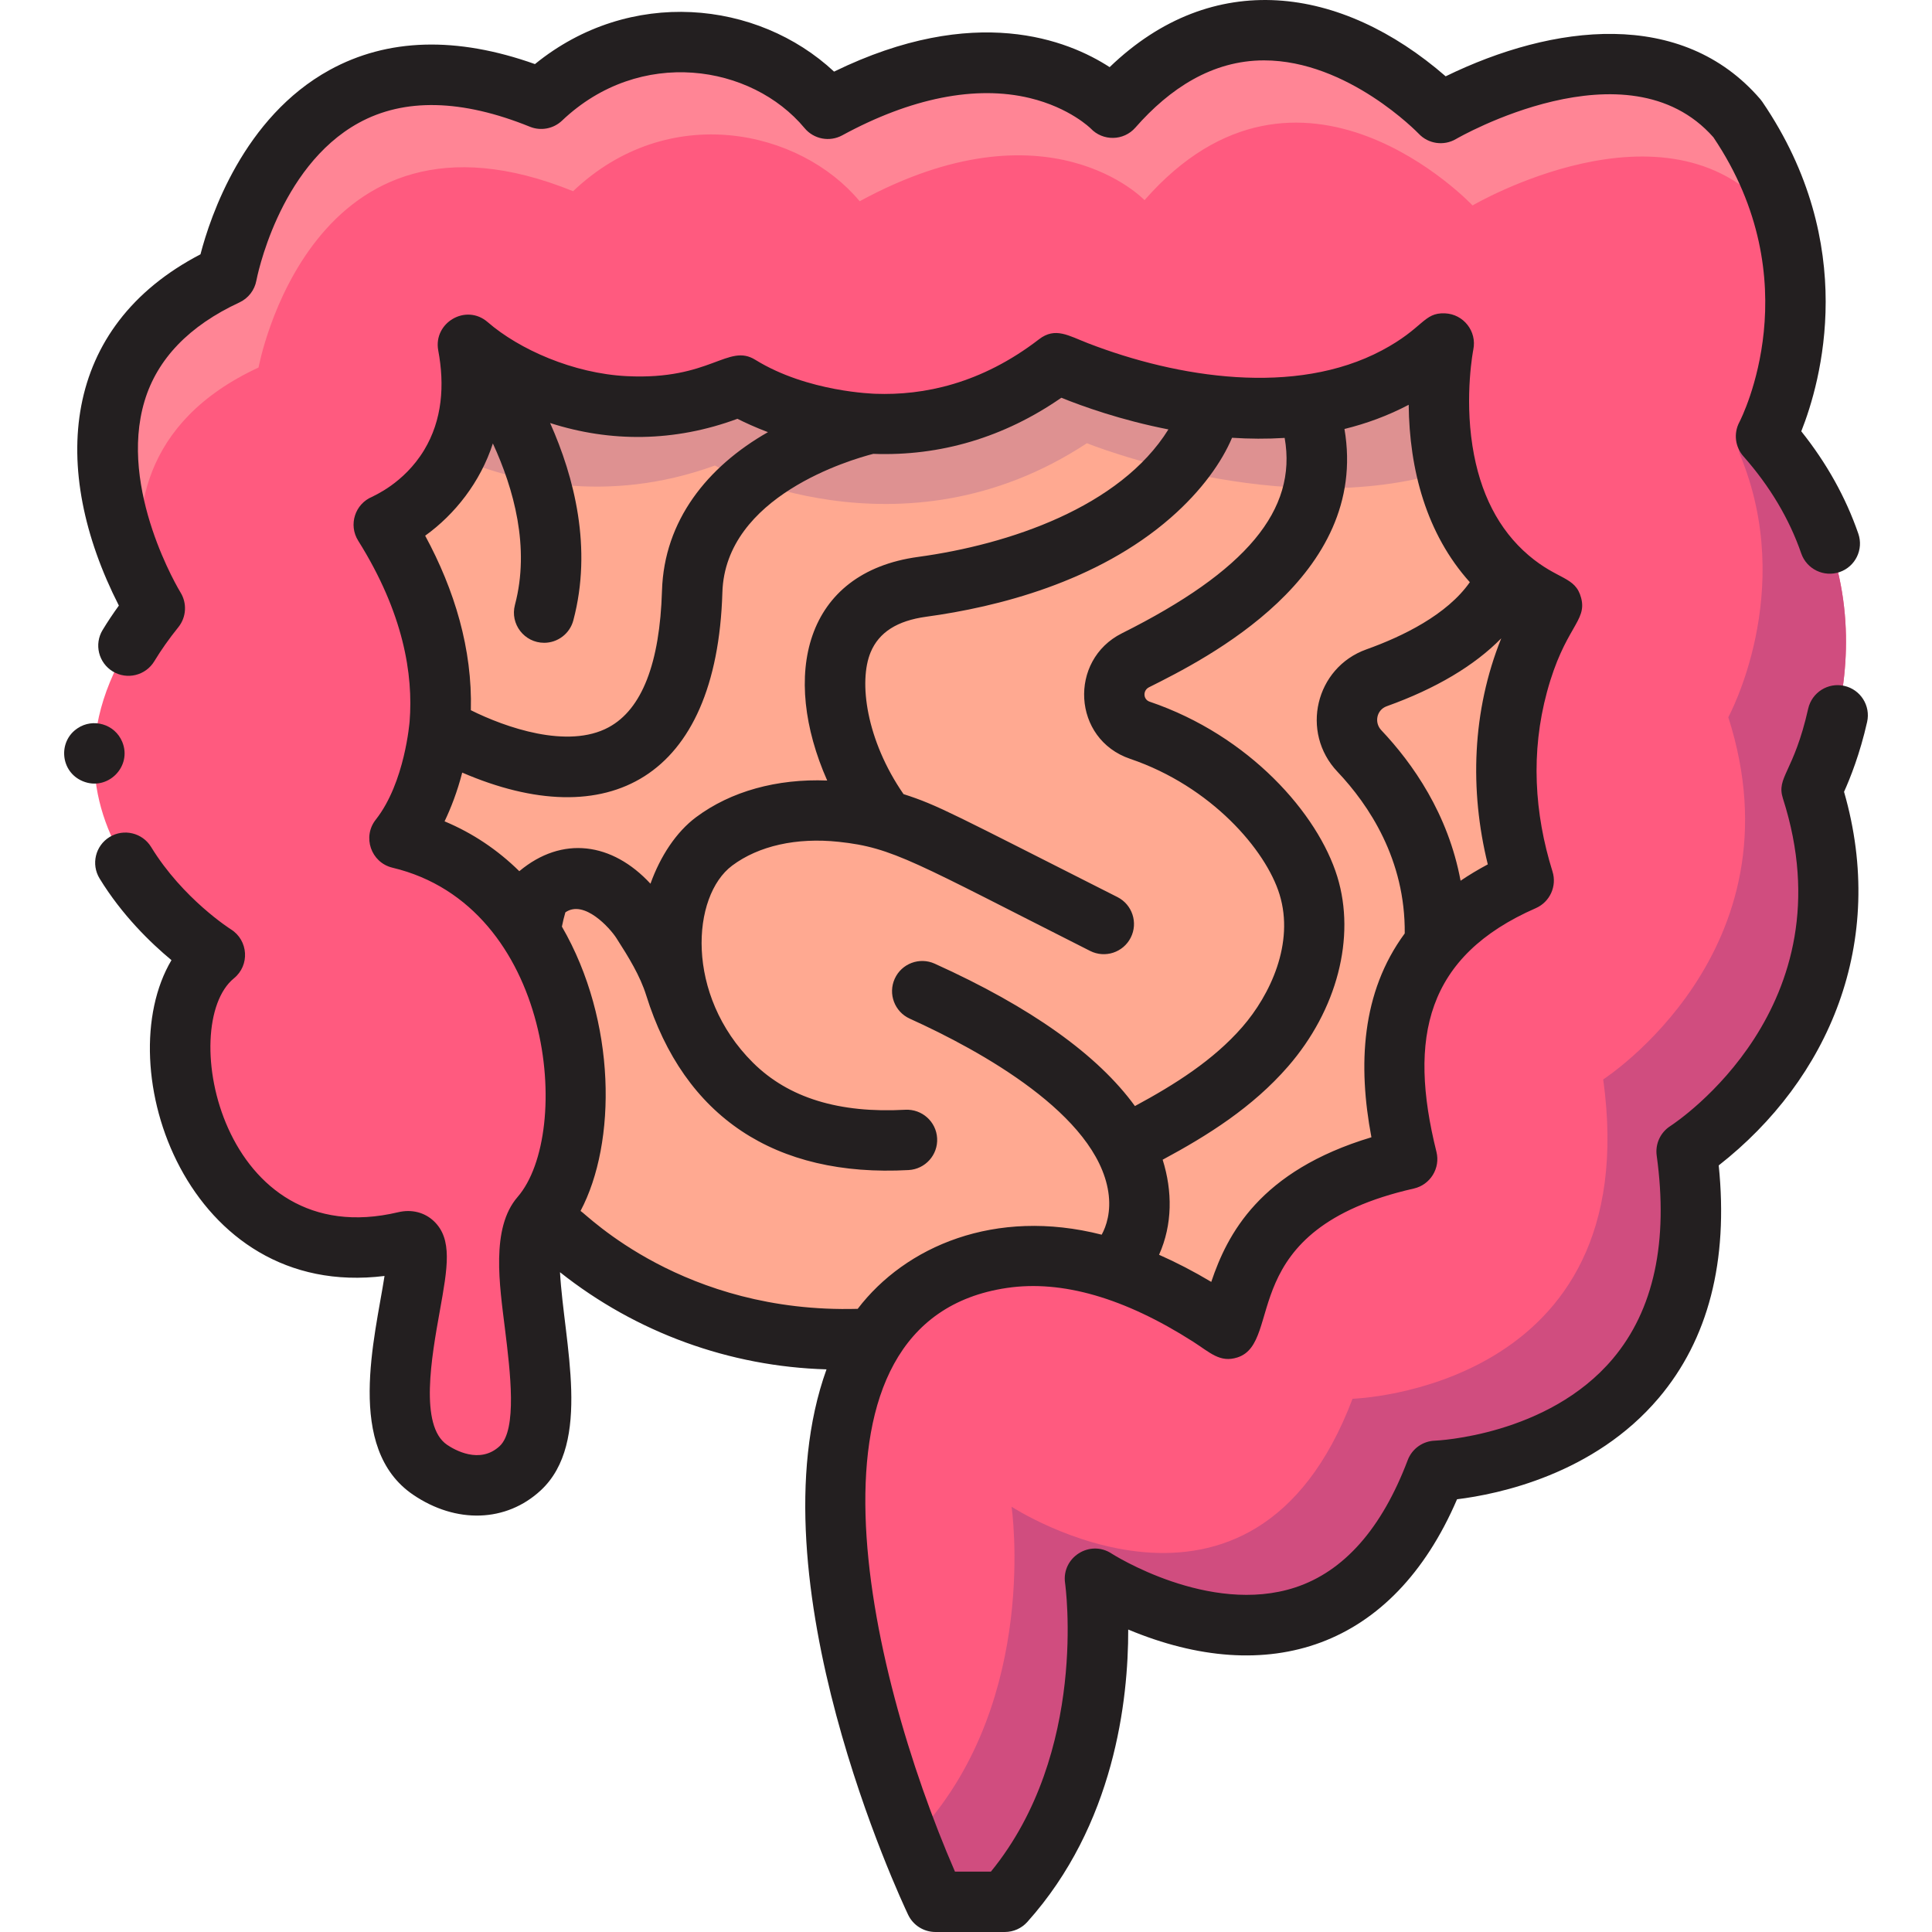
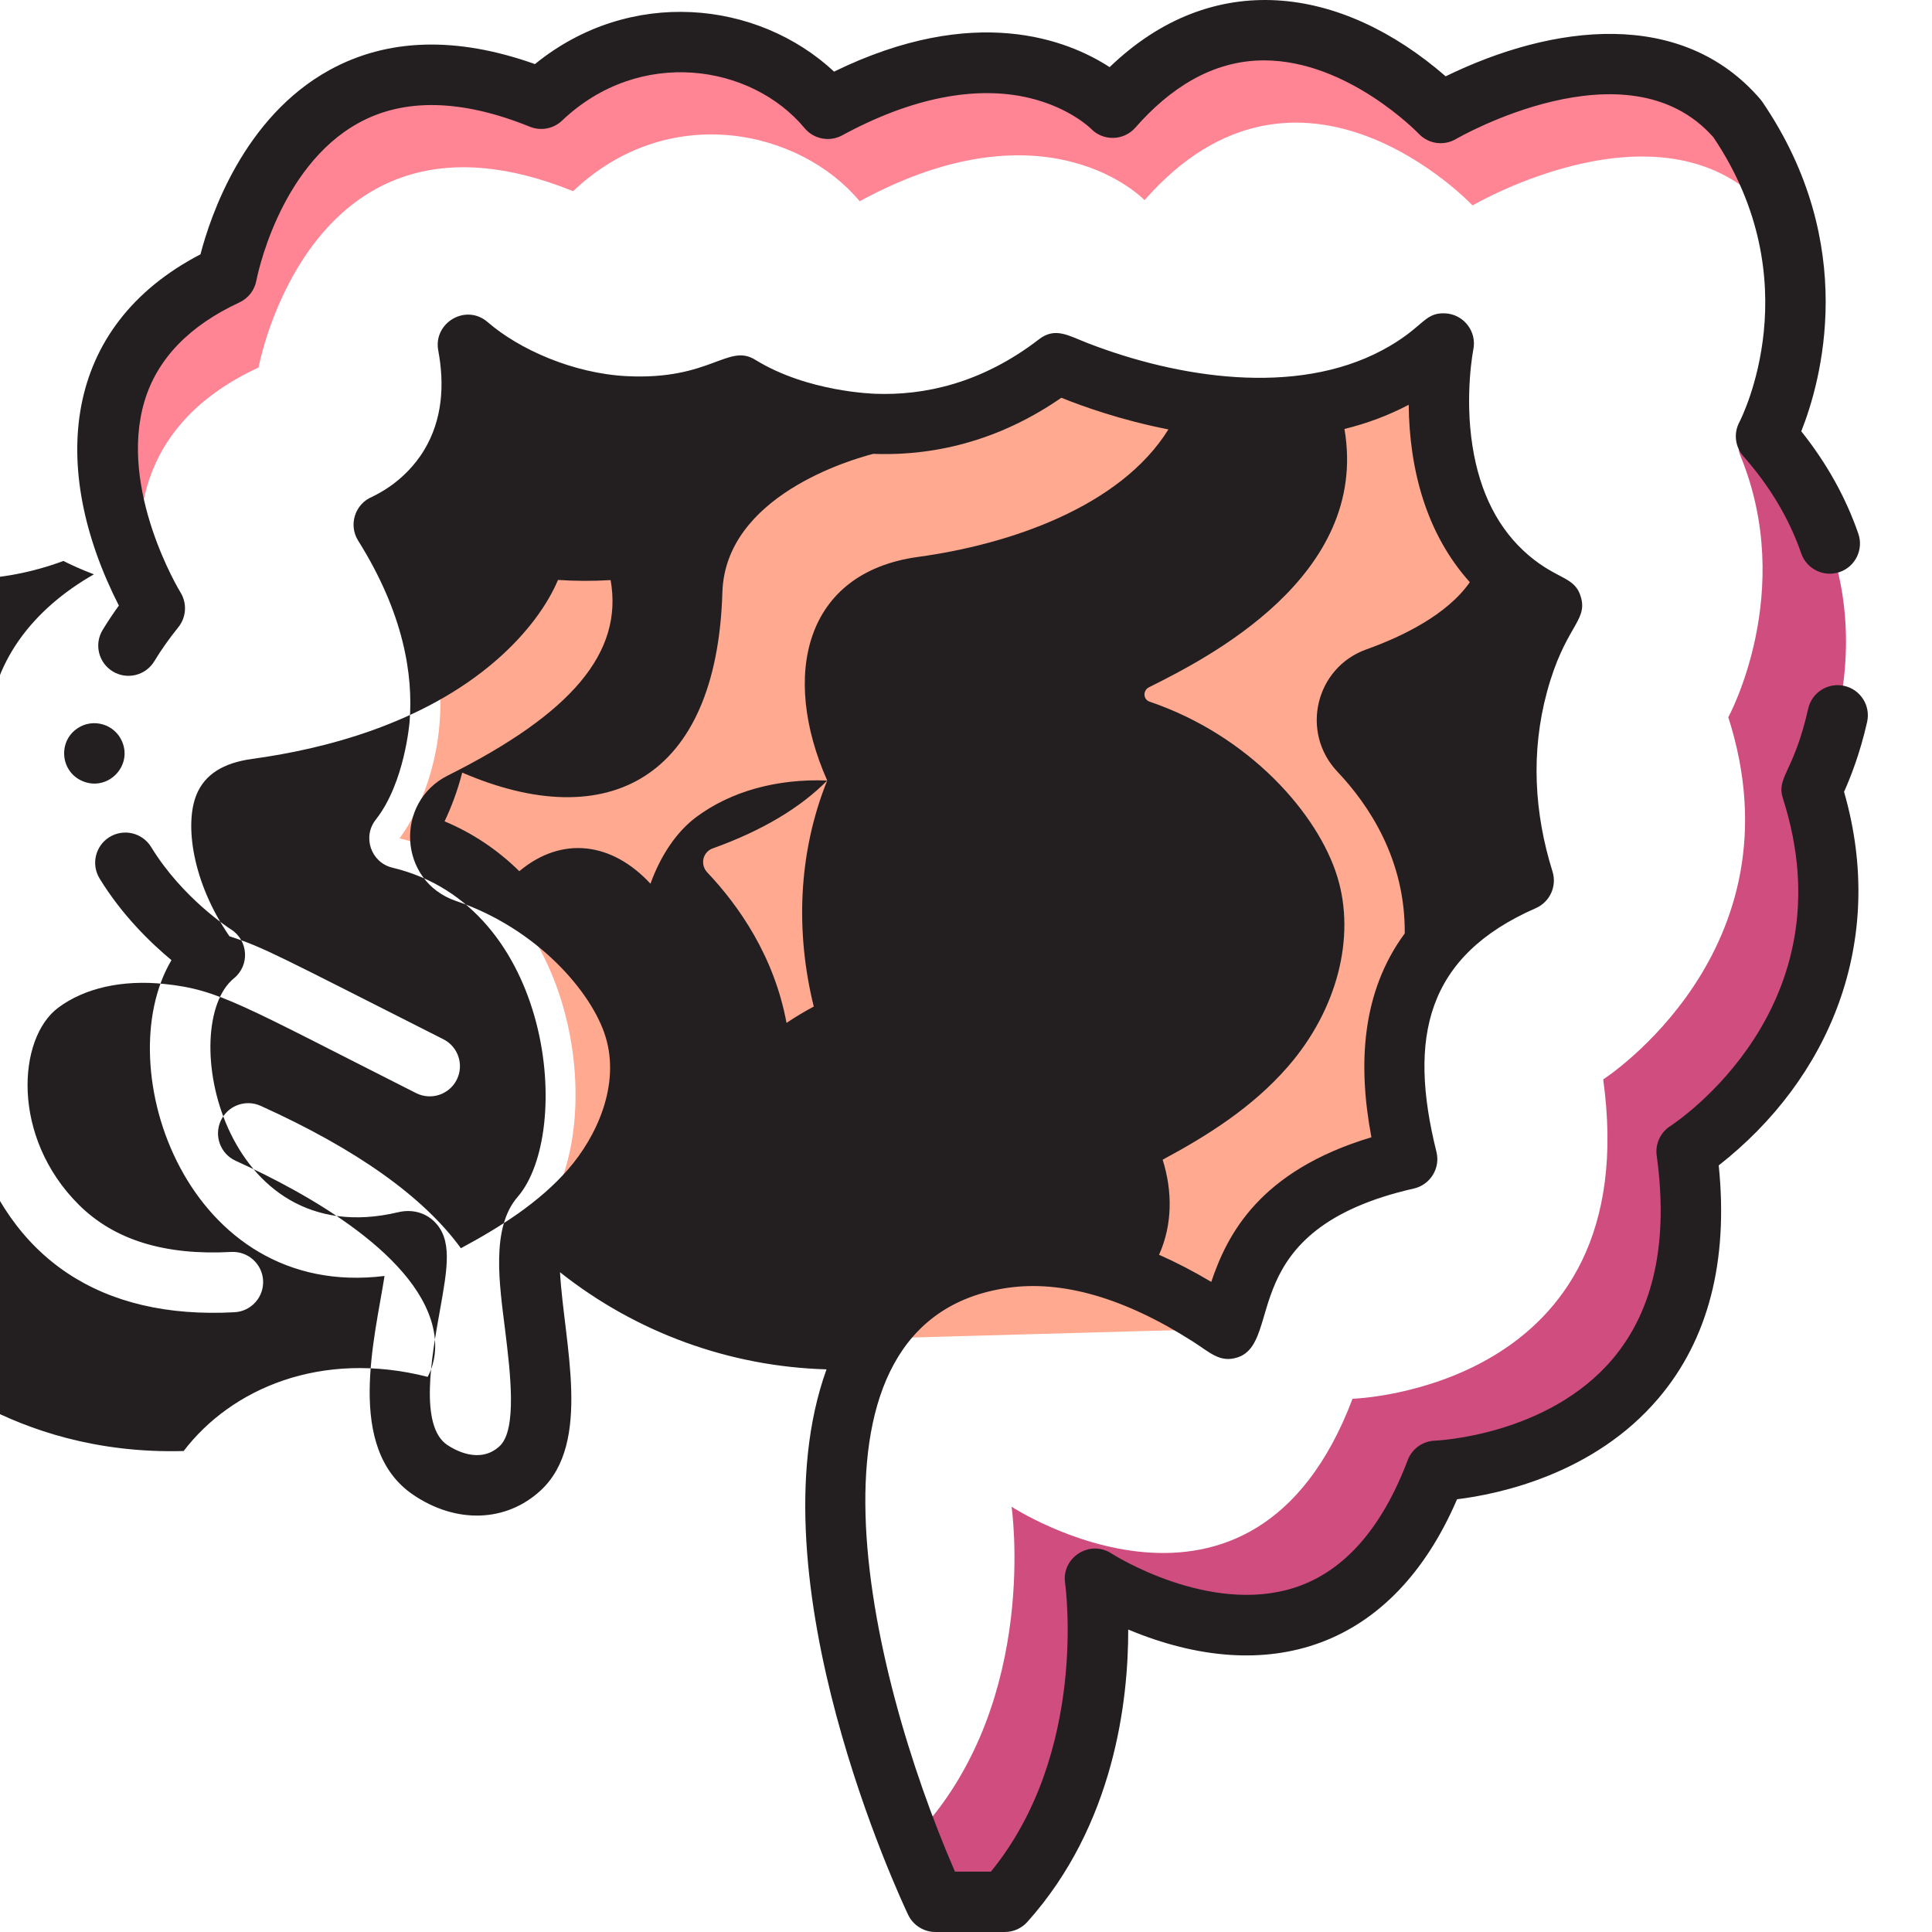
<svg xmlns="http://www.w3.org/2000/svg" id="Layer_1" enable-background="new 0 0 512 512" height="512" viewBox="0 0 512 512" width="512">
  <path d="m411.278 160.507c-39.209-18.173-28.678-69.475-28.678-69.475-38.604 35.289-102.375 5.221-102.375 5.221-42.025 32.374-84.264 5.909-84.264 5.909-40.499 17.192-71.955-10.753-71.955-10.753 6.706 35.761-22.307 47.631-22.307 47.631 31.143 49.644 4.166 83.129 4.166 83.129 49.333 11.761 55.419 79.444 37.345 100.286l8.043 6.706c20.802 17.345 47.219 26.5 74.292 25.745l99.929-2.785c4.412-12.398 6.268-35.614 47.428-44.946-8.253-33.078-2.459-59.097 30.883-73.831-13.607-43.561 7.493-72.837 7.493-72.837z" fill="#ffa991" />
-   <path d="m120.511 121.026c15.073 6.518 40.042 12.835 68.951 2.344 0 0 49.409 26.465 98.568-5.909 0 0 51.905 20.914 95.332 7.37-4.109-17.487-.762-33.799-.762-33.799-38.604 35.289-102.375 5.221-102.375 5.221-42.025 32.374-84.264 5.909-84.264 5.909-40.499 17.192-71.955-10.753-71.955-10.753 2.386 12.719.244 22.402-3.495 29.617z" fill="#de9191" />
-   <path d="m468.02 115.627s21.687-41.161-7.603-84.145c-27.294-31.7-78.619-1.536-78.619-1.536s-45.7-48.433-86.935-1.399c0 0-25.487-26.93-75.49.29-15.806-18.994-50.631-26.724-75.946-2.665-69.646-28.21-83.356 46.724-83.356 46.724-57.185 26.52-19.047 88.305-19.047 88.305-43.81 54.379 15.913 91.862 15.913 91.862-21.759 17.703-4.752 89.083 50.44 75.973 11.095-2.635-13.164 47.004 6.582 60.456 7.685 5.236 17.085 5.933 23.9-.394 14.114-13.103-4.241-55.58 5.352-66.643 18.074-20.843 11.987-88.525-37.345-100.286 0 0 26.978-33.485-4.166-83.129 0 0 29.013-11.87 22.307-47.631 0 0 31.456 27.945 71.955 10.753 0 0 42.239 26.465 84.264-5.909 0 0 63.771 30.068 102.375-5.221 0 0-10.532 51.302 28.677 69.475 0 0-21.1 29.275-7.492 72.837-33.343 14.734-39.136 40.753-30.883 73.831-41.16 9.332-43.016 32.548-47.428 44.946-56.314-39.008-87.24-8.627-93.854 2.599-30.313 51.445 16.268 149.28 16.268 149.28h18.397c31.345-34.976 23.893-85.607 23.893-85.607s63.753 41.673 90.362-28.607c0 0 77.787-2.305 66.43-84.634 0 0 53.002-34.083 33.148-95.98 0 0 27.013-49.325-12.099-93.545z" fill="#ff5a7f" />
  <path d="m468.02 115.627c-3.478-3.005-8.62.723-6.865 4.967 15.021 36.318-3.14 69.48-3.14 69.48 19.853 61.897-33.148 95.98-33.148 95.98 11.358 82.329-66.43 84.634-66.43 84.634-26.61 70.279-90.362 28.607-90.362 28.607s7.452 50.63-23.893 85.606h-4.254c4.458 11.734 7.961 19.098 7.961 19.098h18.397c31.345-34.977 23.893-85.607 23.893-85.607s63.753 41.673 90.362-28.607c0 0 77.787-2.305 66.43-84.634 0 0 53.002-34.082 33.148-95.98 0 .001 27.014-49.324-12.099-93.544z" fill="#d04d7f" />
  <path d="m68.518 97.395s13.71-74.934 83.358-46.726c25.315-24.059 60.14-16.329 75.946 2.666 50.003-27.219 75.49-.29 75.49-.29 41.234-47.034 86.935 1.399 86.935 1.399s51.324-30.164 78.619 1.536c2.121 3.113 3.967 6.215 5.581 9.294-1.893-10.607-6.082-22.131-14.028-33.792-27.294-31.7-78.619-1.536-78.619-1.536s-45.7-48.433-86.935-1.399c0 0-25.487-26.929-75.49.29-15.806-18.994-50.631-26.725-75.946-2.665-69.648-28.21-83.358 46.724-83.358 46.724-47.322 21.946-29.367 68.04-21.766 83.288-3.774-19.648-.804-44.405 30.213-58.789z" fill="#ff8595" />
  <g fill="#231f20">
    <path d="m27.192 166.958c-2.289 3.779-1.079 8.698 2.703 10.986s8.703 1.078 10.992-2.701c1.807-2.982 3.95-6.02 6.371-9.024 2.127-2.641 2.359-6.333.578-9.218-.167-.271-16.578-27.261-9.525-50.728 3.352-11.153 11.806-19.941 25.129-26.12 2.358-1.094 4.037-3.263 4.505-5.817.055-.299 5.713-30.013 27.122-41.771 12.065-6.626 27.325-6.282 45.357 1.02 2.91 1.181 6.245.546 8.522-1.616 20.682-19.654 50.231-14.893 64.276 1.983 2.444 2.938 6.625 3.736 9.983 1.91 18.202-9.909 35.384-13.325 49.693-9.878 10.614 2.558 16.152 8.06 16.152 8.06 3.224 3.409 8.716 3.332 11.835-.225 9.087-10.366 20.403-17.819 34.089-17.819 22.234 0 40.826 19.251 41.001 19.435 2.561 2.717 6.662 3.298 9.88 1.408.453-.268 45.443-26.251 68.207-.473 25.702 38.141 7.646 74.04 6.875 75.529-1.55 2.941-1.118 6.535 1.086 9.026 7.002 7.916 12.156 16.57 15.319 25.724 1.443 4.178 6.001 6.393 10.179 4.95 4.178-1.442 6.395-5.997 4.952-10.173-3.321-9.609-8.395-18.713-15.115-27.125 5.19-13.083 15.497-49.426-10.325-87.322-.17-.249-.353-.487-.549-.716-20.774-24.126-54.91-19.922-83.366-6.041-27.717-24.067-61.678-28.795-89.052-2.432-11.022-7.16-35.628-17.062-73.029 1.187-20.297-18.931-54.136-22.44-79.269-1.996-20.774-7.388-39.061-6.867-54.412 1.563-22.805 12.524-31.599 38.73-34.229 48.852-36.836 19.165-40.169 56.676-21.627 93.087-1.563 2.155-3.004 4.321-4.308 6.475z" />
-     <path d="m488.75 181.766c-4.308-.974-8.595 1.739-9.565 6.05-3.825 17.002-8.514 18.101-6.688 23.798 17.677 55.109-27.925 85.553-29.857 86.811-2.62 1.685-4.024 4.735-3.598 7.82 3.148 22.819-.76 40.928-11.615 53.82-17.224 20.458-46.845 21.715-47.123 21.725-3.24.096-6.101 2.135-7.248 5.165-6.873 18.152-16.907 29.505-29.822 33.74-22.829 7.483-48.431-8.841-48.673-8.997-5.76-3.765-13.303 1.044-12.3 7.859.067.457 6.225 44.744-19.658 76.442h-9.53c-23.572-54.291-44.224-146.159 13.801-154.686 14.586-2.14 31.129 2.647 49.273 14.223 4.512 2.878 7.139 5.689 11.783 4.2 12.585-4.052-1.199-33.89 46.746-44.76 4.38-.993 7.08-5.394 5.995-9.737-7.56-30.302-2.724-51.858 26.354-64.578 3.728-1.646 5.615-5.825 4.404-9.701-4.839-15.493-5.777-31.617-1.476-47.536 4.655-17.231 10.701-18.72 9.07-24.944-1.518-5.795-6.12-4.661-13.941-11.331-7.91-6.75-12.902-16.438-14.862-28.955-2.126-13.572.204-25.452.225-25.554.994-4.844-2.606-9.395-7.501-9.602-5.759-.245-5.599 3.908-16.713 9.815-22.946 12.198-54.088 7.314-77.888-1.888-5.193-2.008-8.682-4.378-13.001-1.048-15.337 11.814-30.631 14.915-43.382 14.439-.117-.02-17.846-.401-31.744-8.974-7.272-4.554-11.874 5.428-34.141 4.301-14.167-.717-28.503-7.091-36.838-14.323-5.785-5.006-14.469.197-13.095 7.522 1.719 9.167 1.083 18.404-3.738 26.388-5.386 8.919-13.59 12.195-13.734 12.366-4.598 1.88-6.384 7.453-3.749 11.653 12.042 19.195 14.618 35.515 13.633 47.896-.022.114-1.23 16.144-8.92 25.965-3.682 4.571-1.34 11.436 4.377 12.799 42.662 10.172 47.872 70.291 33.154 87.266-7.157 8.249-4.764 23.401-3.324 35.095 1.38 11.211 3.27 26.565-1.427 30.926-5.271 4.895-12.006.964-13.944-.355-7.381-5.028-4.09-23.352-1.912-35.477 2.062-11.477 3.423-19.059-1.598-23.805-2.464-2.33-5.902-3.186-9.431-2.348-46.853 11.131-58.731-49.623-43.536-61.985 4.246-3.454 3.842-10.067-.796-12.98-.127-.079-12.751-8.1-21.146-21.822-2.307-3.77-7.234-4.955-11.004-2.651-3.771 2.305-4.959 7.229-2.653 10.999 5.949 9.723 13.546 17.073 19.047 21.637-16.899 28.469 4.165 90.185 56.463 83.696-2.515 16.276-10.499 45.661 7.549 57.956 11.43 7.788 24.72 7.339 33.856-1.143 13.659-12.679 6.15-39.036 5.098-57.807 20.185 16.009 44.945 25.011 70.628 25.743-20.071 55.727 19.794 140.685 21.63 144.541 1.327 2.787 4.139 4.563 7.227 4.563h18.397c2.276 0 4.444-.968 5.962-2.662 23.092-25.768 26.779-58.775 26.739-77.491 36.996 15.467 70.107 5.133 87.142-34.522 10.978-1.348 36.312-6.592 53.439-26.83 13.159-15.549 18.501-36.271 15.908-61.647 29.129-22.805 44.727-59.076 33.212-99.009 1.635-3.614 4.226-10.113 6.115-18.512.967-4.31-1.744-8.59-6.056-9.559zm-167.754 157.947c-4.678-2.795-9.288-5.175-13.834-7.186 3.591-8.033 3.564-16.887.952-25.191 11.922-6.404 23.811-13.874 33.223-24.705 12.998-14.958 18.004-34.229 13.065-50.29-5.127-16.675-23.293-37.411-49.744-46.393-1.744-.591-1.821-2.985-.167-3.812 14.994-7.5 58.508-29.274 51.804-68.453 5.782-1.425 11.505-3.504 17.023-6.413.178 17.131 4.648 34.174 16.201 47.014-6.06 8.669-17.872 14.396-27.411 17.808-13.517 4.837-17.571 21.962-7.678 32.413 8.356 8.827 18.03 23.307 17.838 42.86-11.546 15.668-12.427 34.98-8.829 54.022-29.643 8.905-38.203 25.734-42.443 38.326zm-101.781-132.866c-13.339-.52-25.536 2.853-34.73 9.703-5.305 3.953-9.504 10.388-12.105 17.643-10.112-10.933-23.383-12.836-34.761-3.318-5.729-5.641-12.366-10.102-19.805-13.211 1.653-3.456 3.36-7.796 4.675-12.918 38.369 16.558 67.456 1.91 68.947-47.742.767-25.556 34.091-35.219 39.986-36.728 17.789.661 34.716-4.383 49.839-14.869 5.569 2.252 15.835 5.946 28.378 8.392-12.811 20.609-42.284 30.512-66.31 33.785-30.218 4.116-36.405 31.475-24.114 59.263zm178.627-37.678c-7.727 19.203-8.426 40.204-3.561 59.901-2.555 1.362-4.959 2.806-7.214 4.333-3.29-17.712-12.677-31.086-21.01-39.891-1.928-2.036-1.243-5.392 1.445-6.353 12.986-4.647 23.227-10.745 30.34-17.99zm-194.328-54.643c-16.06 9.147-27.521 23.419-28.079 41.997-.579 19.274-5.332 31.458-14.128 36.214-10.868 5.875-27.444.005-36.527-4.523.422-16.182-4.305-31.844-12.106-46.25 7.844-5.618 14.641-14.209 17.94-24.443 5.519 11.958 9.894 27.546 5.851 42.772-1.352 5.091 2.502 10.054 7.742 10.054 3.541 0 6.78-2.367 7.731-5.95 5.085-19.152.246-37.938-6.155-52.294 15.987 5.146 32.991 5.054 49.642-1.12 1.989 1.004 4.734 2.27 8.089 3.543zm-49.666 206.381c9.571-18.031 9.6-50.24-4.939-75.346.243-1.259.552-2.521.918-3.776 4.988-3.484 11.846 4.213 13.505 6.793 3.252 5.057 6.304 10.022 7.912 15.171 10.073 32.228 34.105 48.274 69.551 46.327 4.414-.242 7.796-4.015 7.553-8.427s-4.017-7.777-8.431-7.55c-17.512.956-30.947-3.103-40.396-12.5-18.033-17.934-16.269-44.173-5.47-52.222 7.029-5.238 17.044-7.47 28.197-6.289 14.502 1.54 19.975 5.342 66.653 28.921 3.946 1.993 8.759.414 10.755-3.528 1.995-3.943.414-8.756-3.531-10.749-43.906-22.189-47.483-24.33-56.682-27.28-9.891-14.319-11.955-29.846-8.71-37.612 2.204-5.275 7.031-8.352 14.754-9.403 18.765-2.557 45.231-9.18 64.75-26.217 8.302-7.246 13.593-14.869 16.266-21.205 4.543.295 9.217.334 13.945.038 3.382 19.131-10.223 35.318-43.125 51.775-14.211 7.108-13.144 28.065 2.181 33.271 21.435 7.278 35.957 24.117 39.592 35.942 3.98 12.94-2.479 26.615-9.85 35.098-7.682 8.841-17.985 15.323-28.478 20.978-9.867-13.593-27.606-26.228-53.063-37.737-4.028-1.818-8.77-.033-10.591 3.992-1.822 4.025-.034 8.765 3.994 10.586 18.826 8.512 49.478 25.486 52.607 45.912.803 5.243-.556 9.163-1.756 11.333-28.248-7.197-52.032 3.114-64.66 19.653-46.208 1.298-71.748-24.967-73.451-25.949z" />
+     <path d="m488.75 181.766c-4.308-.974-8.595 1.739-9.565 6.05-3.825 17.002-8.514 18.101-6.688 23.798 17.677 55.109-27.925 85.553-29.857 86.811-2.62 1.685-4.024 4.735-3.598 7.82 3.148 22.819-.76 40.928-11.615 53.82-17.224 20.458-46.845 21.715-47.123 21.725-3.24.096-6.101 2.135-7.248 5.165-6.873 18.152-16.907 29.505-29.822 33.74-22.829 7.483-48.431-8.841-48.673-8.997-5.76-3.765-13.303 1.044-12.3 7.859.067.457 6.225 44.744-19.658 76.442h-9.53c-23.572-54.291-44.224-146.159 13.801-154.686 14.586-2.14 31.129 2.647 49.273 14.223 4.512 2.878 7.139 5.689 11.783 4.2 12.585-4.052-1.199-33.89 46.746-44.76 4.38-.993 7.08-5.394 5.995-9.737-7.56-30.302-2.724-51.858 26.354-64.578 3.728-1.646 5.615-5.825 4.404-9.701-4.839-15.493-5.777-31.617-1.476-47.536 4.655-17.231 10.701-18.72 9.07-24.944-1.518-5.795-6.12-4.661-13.941-11.331-7.91-6.75-12.902-16.438-14.862-28.955-2.126-13.572.204-25.452.225-25.554.994-4.844-2.606-9.395-7.501-9.602-5.759-.245-5.599 3.908-16.713 9.815-22.946 12.198-54.088 7.314-77.888-1.888-5.193-2.008-8.682-4.378-13.001-1.048-15.337 11.814-30.631 14.915-43.382 14.439-.117-.02-17.846-.401-31.744-8.974-7.272-4.554-11.874 5.428-34.141 4.301-14.167-.717-28.503-7.091-36.838-14.323-5.785-5.006-14.469.197-13.095 7.522 1.719 9.167 1.083 18.404-3.738 26.388-5.386 8.919-13.59 12.195-13.734 12.366-4.598 1.88-6.384 7.453-3.749 11.653 12.042 19.195 14.618 35.515 13.633 47.896-.022.114-1.23 16.144-8.92 25.965-3.682 4.571-1.34 11.436 4.377 12.799 42.662 10.172 47.872 70.291 33.154 87.266-7.157 8.249-4.764 23.401-3.324 35.095 1.38 11.211 3.27 26.565-1.427 30.926-5.271 4.895-12.006.964-13.944-.355-7.381-5.028-4.09-23.352-1.912-35.477 2.062-11.477 3.423-19.059-1.598-23.805-2.464-2.33-5.902-3.186-9.431-2.348-46.853 11.131-58.731-49.623-43.536-61.985 4.246-3.454 3.842-10.067-.796-12.98-.127-.079-12.751-8.1-21.146-21.822-2.307-3.77-7.234-4.955-11.004-2.651-3.771 2.305-4.959 7.229-2.653 10.999 5.949 9.723 13.546 17.073 19.047 21.637-16.899 28.469 4.165 90.185 56.463 83.696-2.515 16.276-10.499 45.661 7.549 57.956 11.43 7.788 24.72 7.339 33.856-1.143 13.659-12.679 6.15-39.036 5.098-57.807 20.185 16.009 44.945 25.011 70.628 25.743-20.071 55.727 19.794 140.685 21.63 144.541 1.327 2.787 4.139 4.563 7.227 4.563h18.397c2.276 0 4.444-.968 5.962-2.662 23.092-25.768 26.779-58.775 26.739-77.491 36.996 15.467 70.107 5.133 87.142-34.522 10.978-1.348 36.312-6.592 53.439-26.83 13.159-15.549 18.501-36.271 15.908-61.647 29.129-22.805 44.727-59.076 33.212-99.009 1.635-3.614 4.226-10.113 6.115-18.512.967-4.31-1.744-8.59-6.056-9.559zm-167.754 157.947c-4.678-2.795-9.288-5.175-13.834-7.186 3.591-8.033 3.564-16.887.952-25.191 11.922-6.404 23.811-13.874 33.223-24.705 12.998-14.958 18.004-34.229 13.065-50.29-5.127-16.675-23.293-37.411-49.744-46.393-1.744-.591-1.821-2.985-.167-3.812 14.994-7.5 58.508-29.274 51.804-68.453 5.782-1.425 11.505-3.504 17.023-6.413.178 17.131 4.648 34.174 16.201 47.014-6.06 8.669-17.872 14.396-27.411 17.808-13.517 4.837-17.571 21.962-7.678 32.413 8.356 8.827 18.03 23.307 17.838 42.86-11.546 15.668-12.427 34.98-8.829 54.022-29.643 8.905-38.203 25.734-42.443 38.326zm-101.781-132.866c-13.339-.52-25.536 2.853-34.73 9.703-5.305 3.953-9.504 10.388-12.105 17.643-10.112-10.933-23.383-12.836-34.761-3.318-5.729-5.641-12.366-10.102-19.805-13.211 1.653-3.456 3.36-7.796 4.675-12.918 38.369 16.558 67.456 1.91 68.947-47.742.767-25.556 34.091-35.219 39.986-36.728 17.789.661 34.716-4.383 49.839-14.869 5.569 2.252 15.835 5.946 28.378 8.392-12.811 20.609-42.284 30.512-66.31 33.785-30.218 4.116-36.405 31.475-24.114 59.263zc-7.727 19.203-8.426 40.204-3.561 59.901-2.555 1.362-4.959 2.806-7.214 4.333-3.29-17.712-12.677-31.086-21.01-39.891-1.928-2.036-1.243-5.392 1.445-6.353 12.986-4.647 23.227-10.745 30.34-17.99zm-194.328-54.643c-16.06 9.147-27.521 23.419-28.079 41.997-.579 19.274-5.332 31.458-14.128 36.214-10.868 5.875-27.444.005-36.527-4.523.422-16.182-4.305-31.844-12.106-46.25 7.844-5.618 14.641-14.209 17.94-24.443 5.519 11.958 9.894 27.546 5.851 42.772-1.352 5.091 2.502 10.054 7.742 10.054 3.541 0 6.78-2.367 7.731-5.95 5.085-19.152.246-37.938-6.155-52.294 15.987 5.146 32.991 5.054 49.642-1.12 1.989 1.004 4.734 2.27 8.089 3.543zm-49.666 206.381c9.571-18.031 9.6-50.24-4.939-75.346.243-1.259.552-2.521.918-3.776 4.988-3.484 11.846 4.213 13.505 6.793 3.252 5.057 6.304 10.022 7.912 15.171 10.073 32.228 34.105 48.274 69.551 46.327 4.414-.242 7.796-4.015 7.553-8.427s-4.017-7.777-8.431-7.55c-17.512.956-30.947-3.103-40.396-12.5-18.033-17.934-16.269-44.173-5.47-52.222 7.029-5.238 17.044-7.47 28.197-6.289 14.502 1.54 19.975 5.342 66.653 28.921 3.946 1.993 8.759.414 10.755-3.528 1.995-3.943.414-8.756-3.531-10.749-43.906-22.189-47.483-24.33-56.682-27.28-9.891-14.319-11.955-29.846-8.71-37.612 2.204-5.275 7.031-8.352 14.754-9.403 18.765-2.557 45.231-9.18 64.75-26.217 8.302-7.246 13.593-14.869 16.266-21.205 4.543.295 9.217.334 13.945.038 3.382 19.131-10.223 35.318-43.125 51.775-14.211 7.108-13.144 28.065 2.181 33.271 21.435 7.278 35.957 24.117 39.592 35.942 3.98 12.94-2.479 26.615-9.85 35.098-7.682 8.841-17.985 15.323-28.478 20.978-9.867-13.593-27.606-26.228-53.063-37.737-4.028-1.818-8.77-.033-10.591 3.992-1.822 4.025-.034 8.765 3.994 10.586 18.826 8.512 49.478 25.486 52.607 45.912.803 5.243-.556 9.163-1.756 11.333-28.248-7.197-52.032 3.114-64.66 19.653-46.208 1.298-71.748-24.967-73.451-25.949z" />
    <path d="m32.39 196.589c-1.976-4.74-7.745-6.347-11.836-3.59-5.23 3.446-4.621 11.54 1.381 14.029 6.58 2.744 13.178-3.905 10.455-10.439z" />
  </g>
</svg>